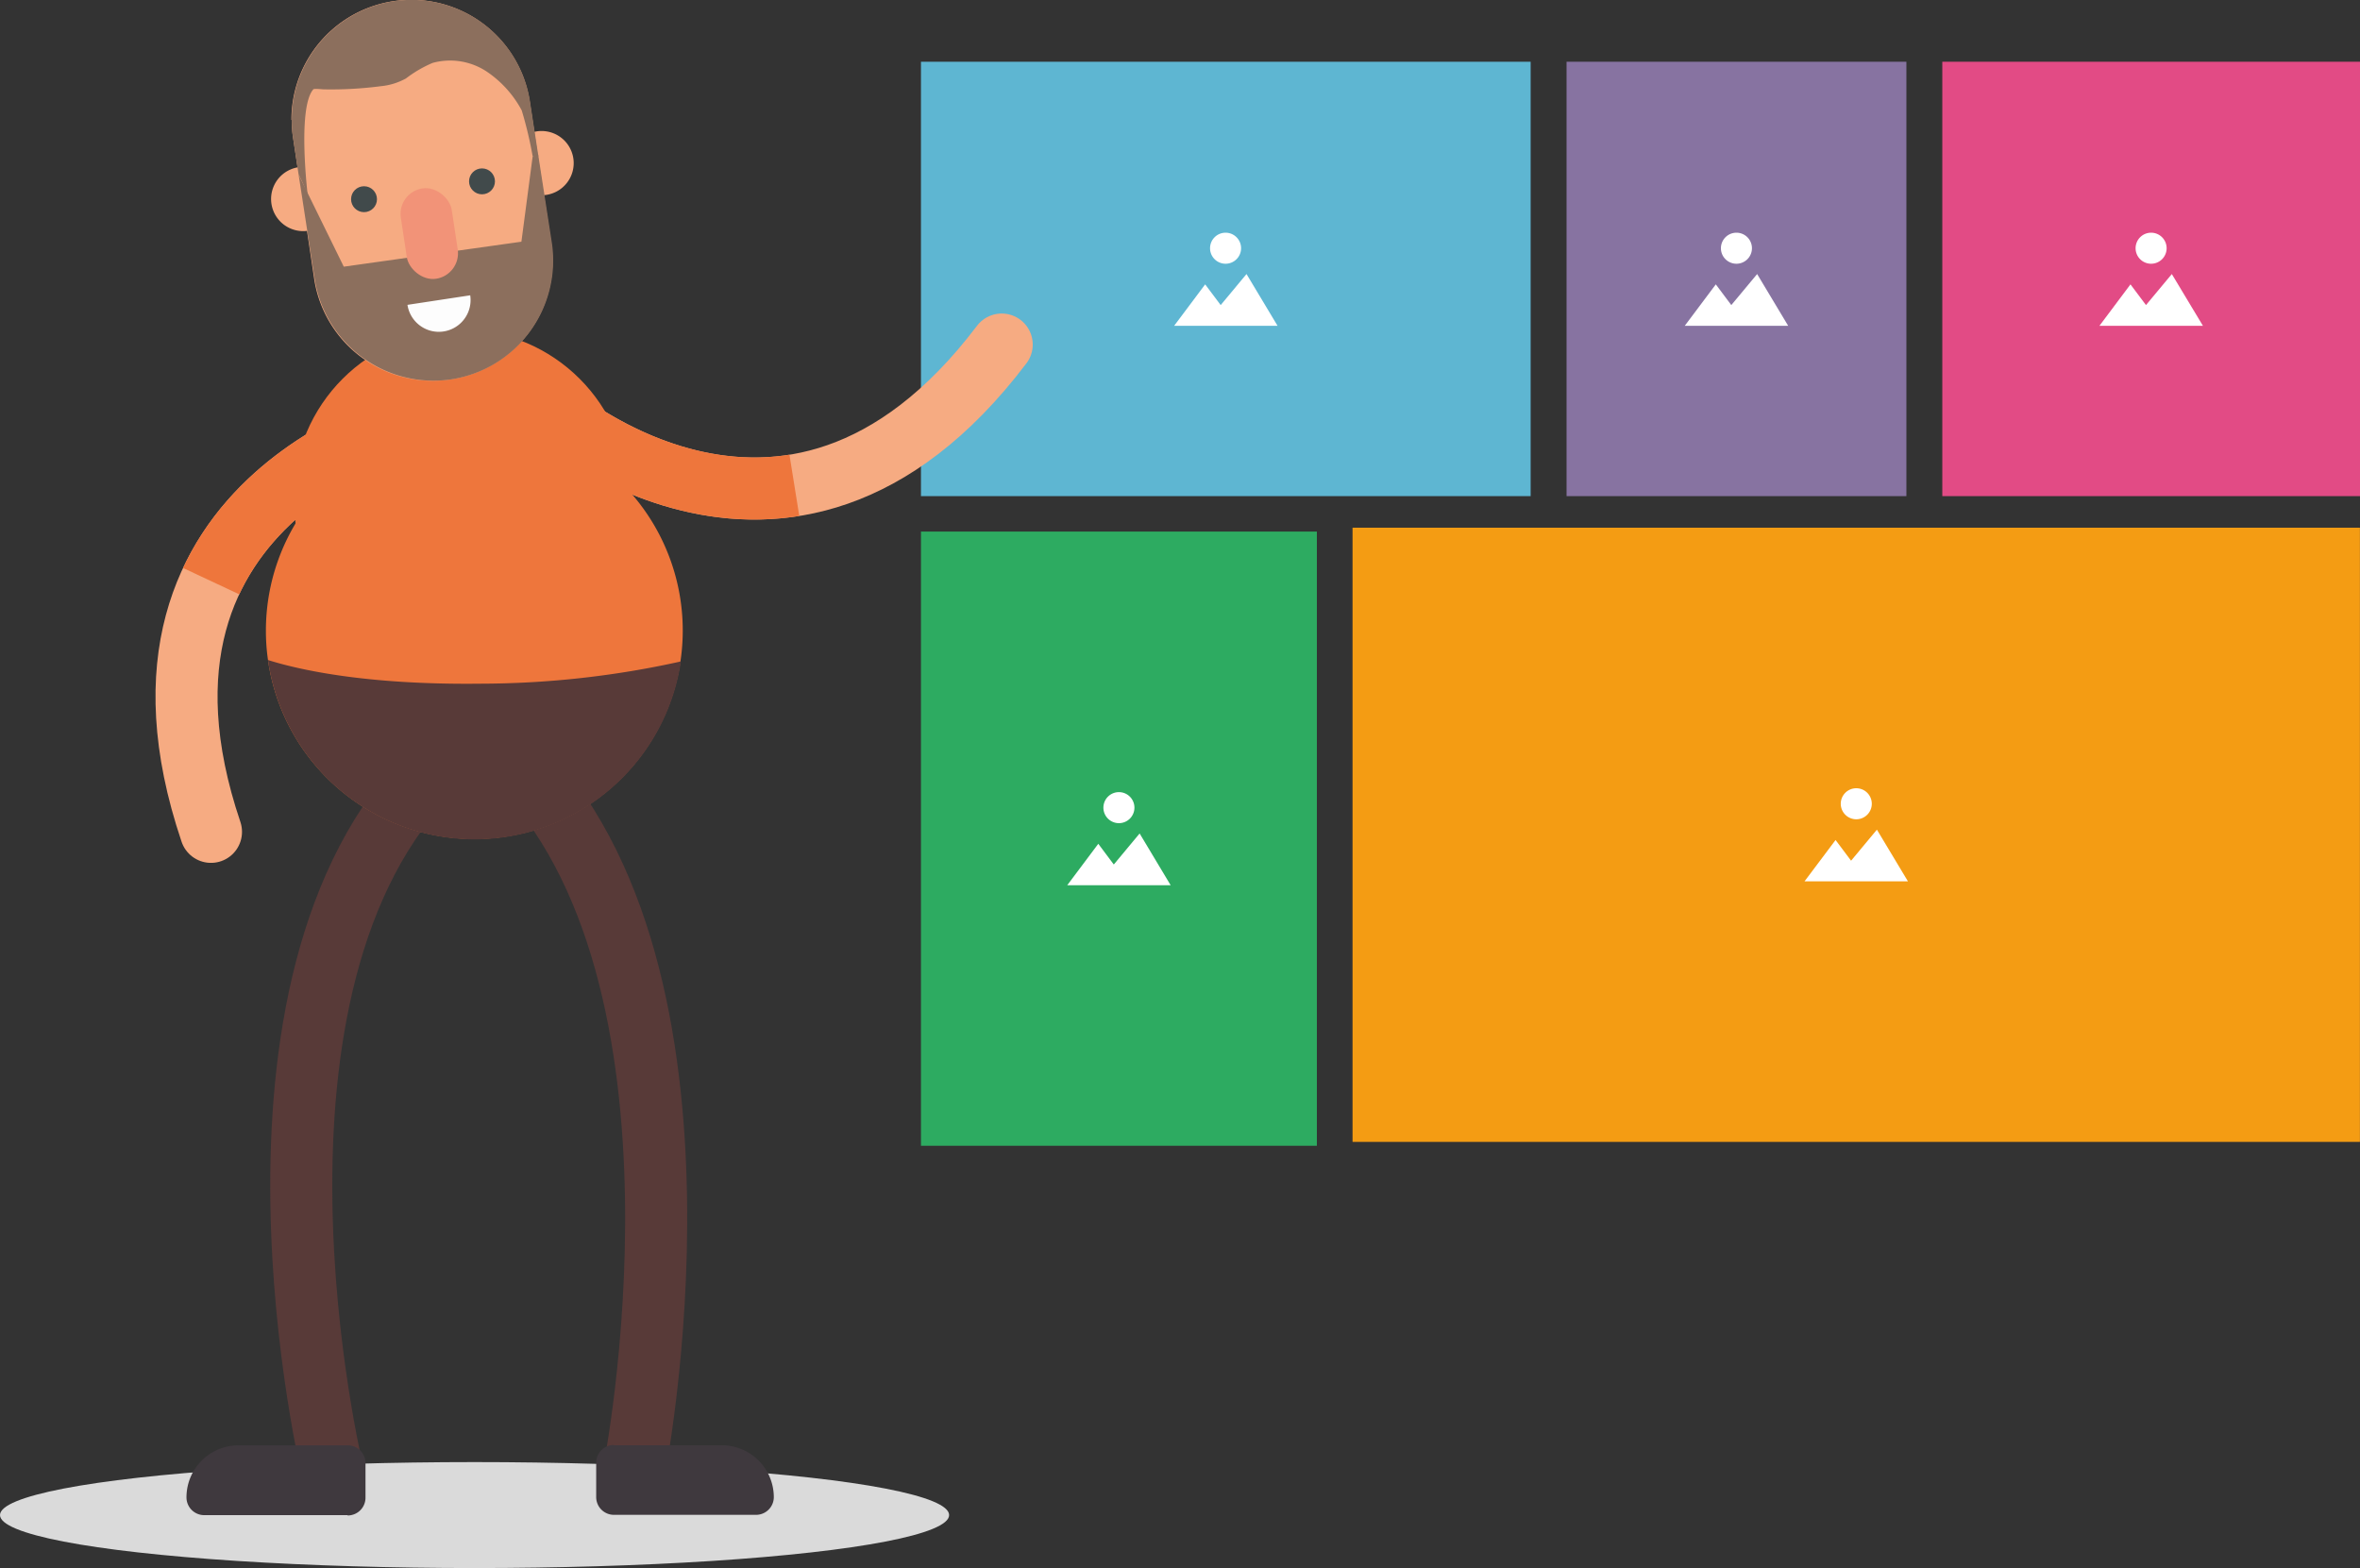
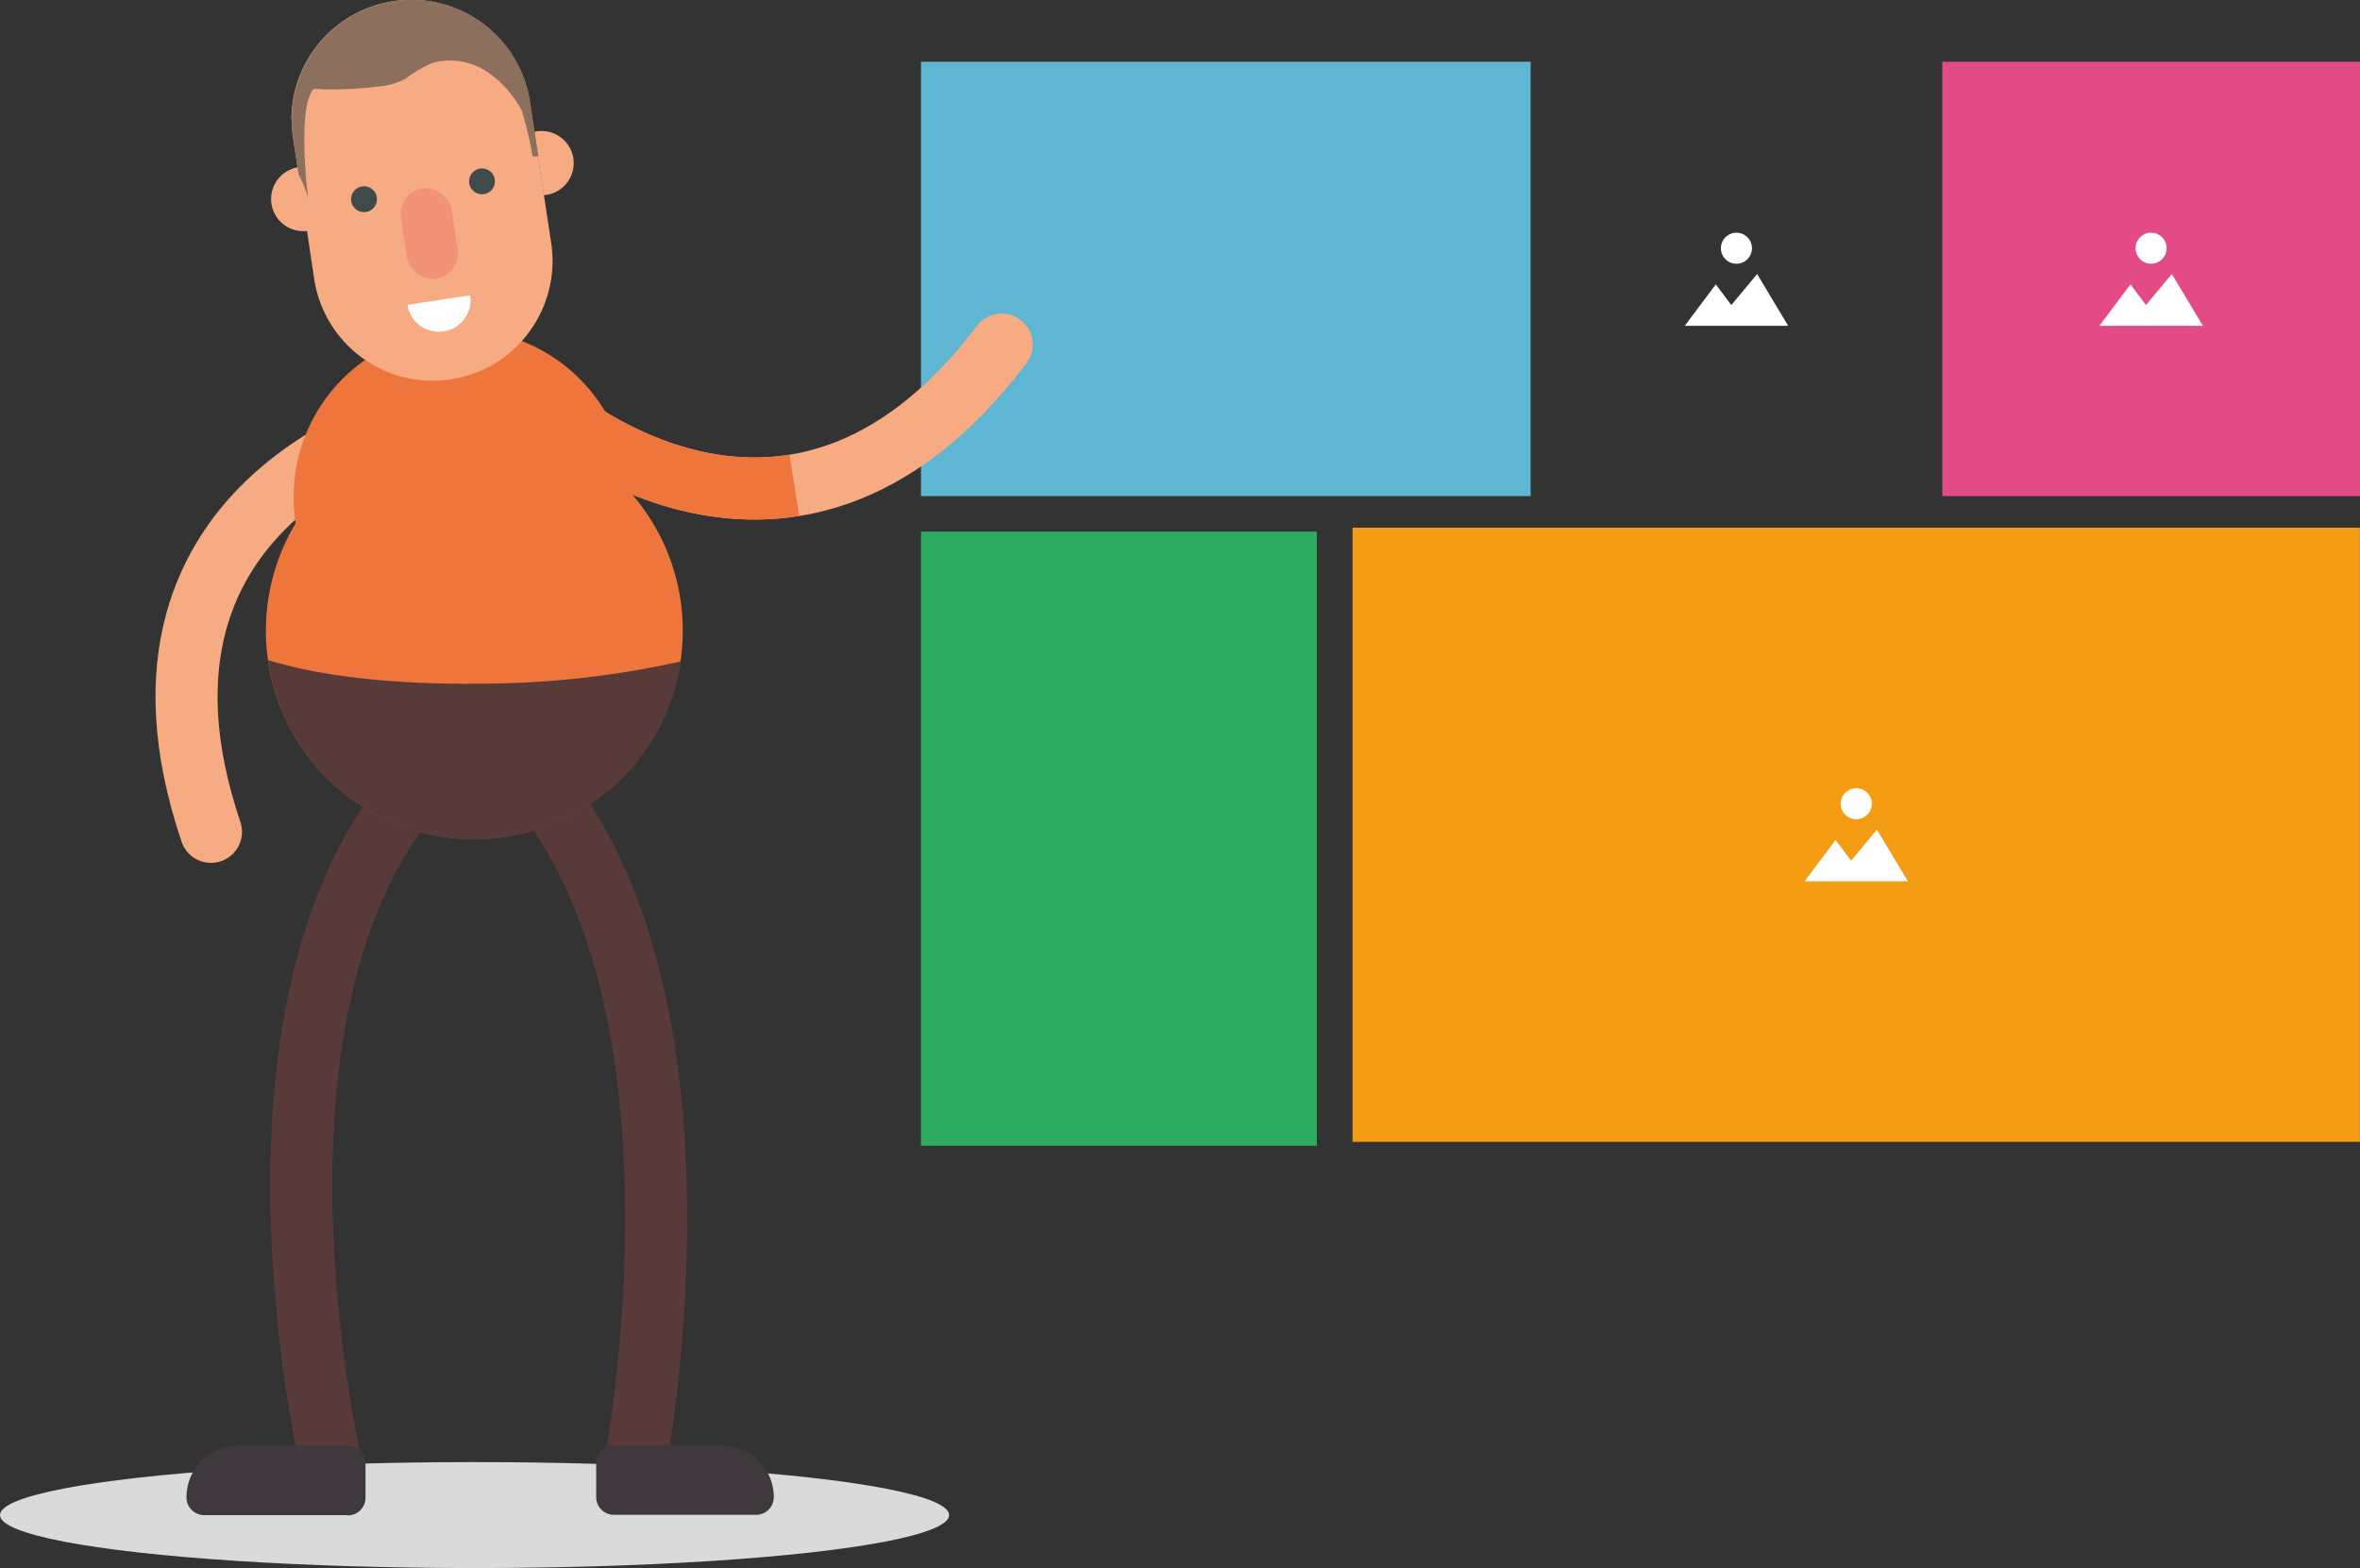
<svg xmlns="http://www.w3.org/2000/svg" viewBox="0 0 304.25 202.15">
  <rect x="0" y="0" width="304.25" height="202.15" fill="#333333" stroke="none" />
  <defs>
    <style>.cls-1{fill:#dadada;}.cls-2{fill:#5eb6d2;}.cls-3{fill:#8773a1;}.cls-4{fill:#e24b85;}.cls-5{fill:#f49c13;}.cls-6{fill:#2dab61;}.cls-7{fill:#fff;}.cls-10,.cls-11,.cls-8{fill:none;stroke-miterlimit:10;stroke-width:8px;}.cls-8{stroke:#583a38;}.cls-9{fill:#3f393e;}.cls-10{stroke:#f6ab82;stroke-linecap:round;}.cls-11{stroke:#ee763c;}.cls-12{fill:#ee763c;}.cls-13{fill:#f6ab82;}.cls-14{fill:#8c6f5d;}.cls-15{fill:#f29378;}.cls-16{fill:#fdfdfd;}.cls-17{fill:#583a38;}.cls-18{fill:#414a4b;}</style>
  </defs>
  <title>Asset 8</title>
  <g id="Layer_2" data-name="Layer 2">
    <g id="Layer_3" data-name="Layer 3">
      <ellipse class="cls-1" cx="61.18" cy="195.32" rx="61.18" ry="6.83" />
      <rect class="cls-2" x="118.73" y="7.96" width="78.6" height="56" />
-       <rect class="cls-3" x="201.96" y="7.96" width="43.81" height="56" />
      <rect class="cls-4" x="250.4" y="7.96" width="53.85" height="56" />
      <rect class="cls-5" x="174.37" y="68.03" width="129.87" height="79.18" />
      <rect class="cls-6" x="118.73" y="68.53" width="51.04" height="79.18" />
      <path id="Union_137" data-name="Union 137" class="cls-7" d="M232.64,113.62l4-5.33,2,2.67,3.33-4,4,6.66Zm4.67-10a2,2,0,1,1,2,2h0A2,2,0,0,1,237.31,103.62Z" />
      <path class="cls-8" d="M42.9,189.82S27.74,126.89,56,99" />
      <path class="cls-8" d="M81.71,189.82s12.78-64.22-15.47-92.1" />
      <path class="cls-9" d="M26.33,186.32H44.79a2.29,2.29,0,0,1,2.29,2.29v0a6.71,6.71,0,0,1-6.71,6.71h-14A2.29,2.29,0,0,1,24,193v-4.43a2.29,2.29,0,0,1,2.29-2.29Z" transform="translate(71.12 381.65) rotate(180)" />
      <path class="cls-9" d="M79.14,186.32H93A6.71,6.71,0,0,1,99.76,193v0a2.29,2.29,0,0,1-2.29,2.29H79.14A2.29,2.29,0,0,1,76.86,193v-4.43a2.29,2.29,0,0,1,2.29-2.29Z" />
      <path class="cls-10" d="M69.34,51.67s31.8,29.75,59.8-7.25" />
      <path class="cls-11" d="M69.34,51.67s14.78,13.83,33.07,10.9" />
      <path class="cls-10" d="M54.83,53.7S12.34,63.28,27.2,107.24" />
-       <path class="cls-11" d="M54.83,53.7S35.08,58.15,27.22,74.92" />
      <path class="cls-12" d="M34.28,81.32a26,26,0,0,0,.27,3.77,26.87,26.87,0,1,0-.27-3.77Z" />
      <circle class="cls-12" cx="59.45" cy="64.1" r="21.6" />
      <path class="cls-13" d="M37.61,15.46a14.93,14.93,0,0,0,.17,2.3l.72,4.76,2,13.42a15.45,15.45,0,1,0,30.56-4.61L69,17.75l-.7-4.61a15.45,15.45,0,0,0-30.73,2.32Z" />
      <path class="cls-13" d="M70.1,25.16A4.14,4.14,0,1,0,68.87,17" />
      <path class="cls-13" d="M39.71,29.75a4.14,4.14,0,1,1-1.24-8.19" />
      <path class="cls-14" d="M37.61,15.46a14.93,14.93,0,0,0,.17,2.3l.72,4.76a13.24,13.24,0,0,1,1.21,3s-1.44-11.56.68-14c.12-.13,1.16,0,1.32,0a49.63,49.63,0,0,0,7.4-.41,8.28,8.28,0,0,0,3.23-1,15.8,15.8,0,0,1,3.43-2,8.54,8.54,0,0,1,7.1,1.2,14,14,0,0,1,4.39,4.92,50.62,50.62,0,0,1,1.41,5.92h.74l-1.07-7a15.45,15.45,0,0,0-30.73,2.32Z" />
-       <path class="cls-14" d="M68.67,20.16l.7-.29,1.78,11.45a15.5,15.5,0,0,1-13,17.59h0a15.5,15.5,0,0,1-17.59-13L38.5,22.52l5.82,11.86,22.9-3.22Z" />
      <rect class="cls-15" x="52.01" y="24.22" width="6.64" height="11.78" rx="3.32" ry="3.32" transform="translate(114.55 51.62) rotate(171.41)" />
      <path class="cls-16" d="M52.53,39.3a4.09,4.09,0,0,0,8.09-1.23" />
      <path class="cls-17" d="M34.55,85.09a26.9,26.9,0,0,0,53.24.18A119.92,119.92,0,0,1,61.9,88.14C47.09,88.31,38.42,86.31,34.55,85.09Z" />
      <circle class="cls-18" cx="62.14" cy="23.38" r="1.67" />
      <circle class="cls-18" cx="46.93" cy="25.68" r="1.67" />
      <path id="Union_137-2" data-name="Union 137" class="cls-7" d="M270.66,42l4-5.34,2,2.67,3.33-4L284,42Zm4.66-10a2,2,0,1,1,2,2h0A2,2,0,0,1,275.32,32Z" />
      <path id="Union_137-3" data-name="Union 137" class="cls-7" d="M217.2,42l4-5.34,2,2.67,3.33-4,4,6.67Zm4.66-10a2,2,0,1,1,2,2h0A2,2,0,0,1,221.86,32Z" />
-       <path id="Union_137-4" data-name="Union 137" class="cls-7" d="M151.37,42l4-5.34,2,2.67,3.33-4,4,6.67ZM156,32a2,2,0,1,1,2,2h0A2,2,0,0,1,156,32Z" />
-       <path id="Union_137-5" data-name="Union 137" class="cls-7" d="M137.59,114.12l4-5.34,2,2.67,3.33-4,4,6.67Zm4.66-10a2,2,0,1,1,2,2h0A2,2,0,0,1,142.25,104.12Z" />
    </g>
  </g>
</svg>